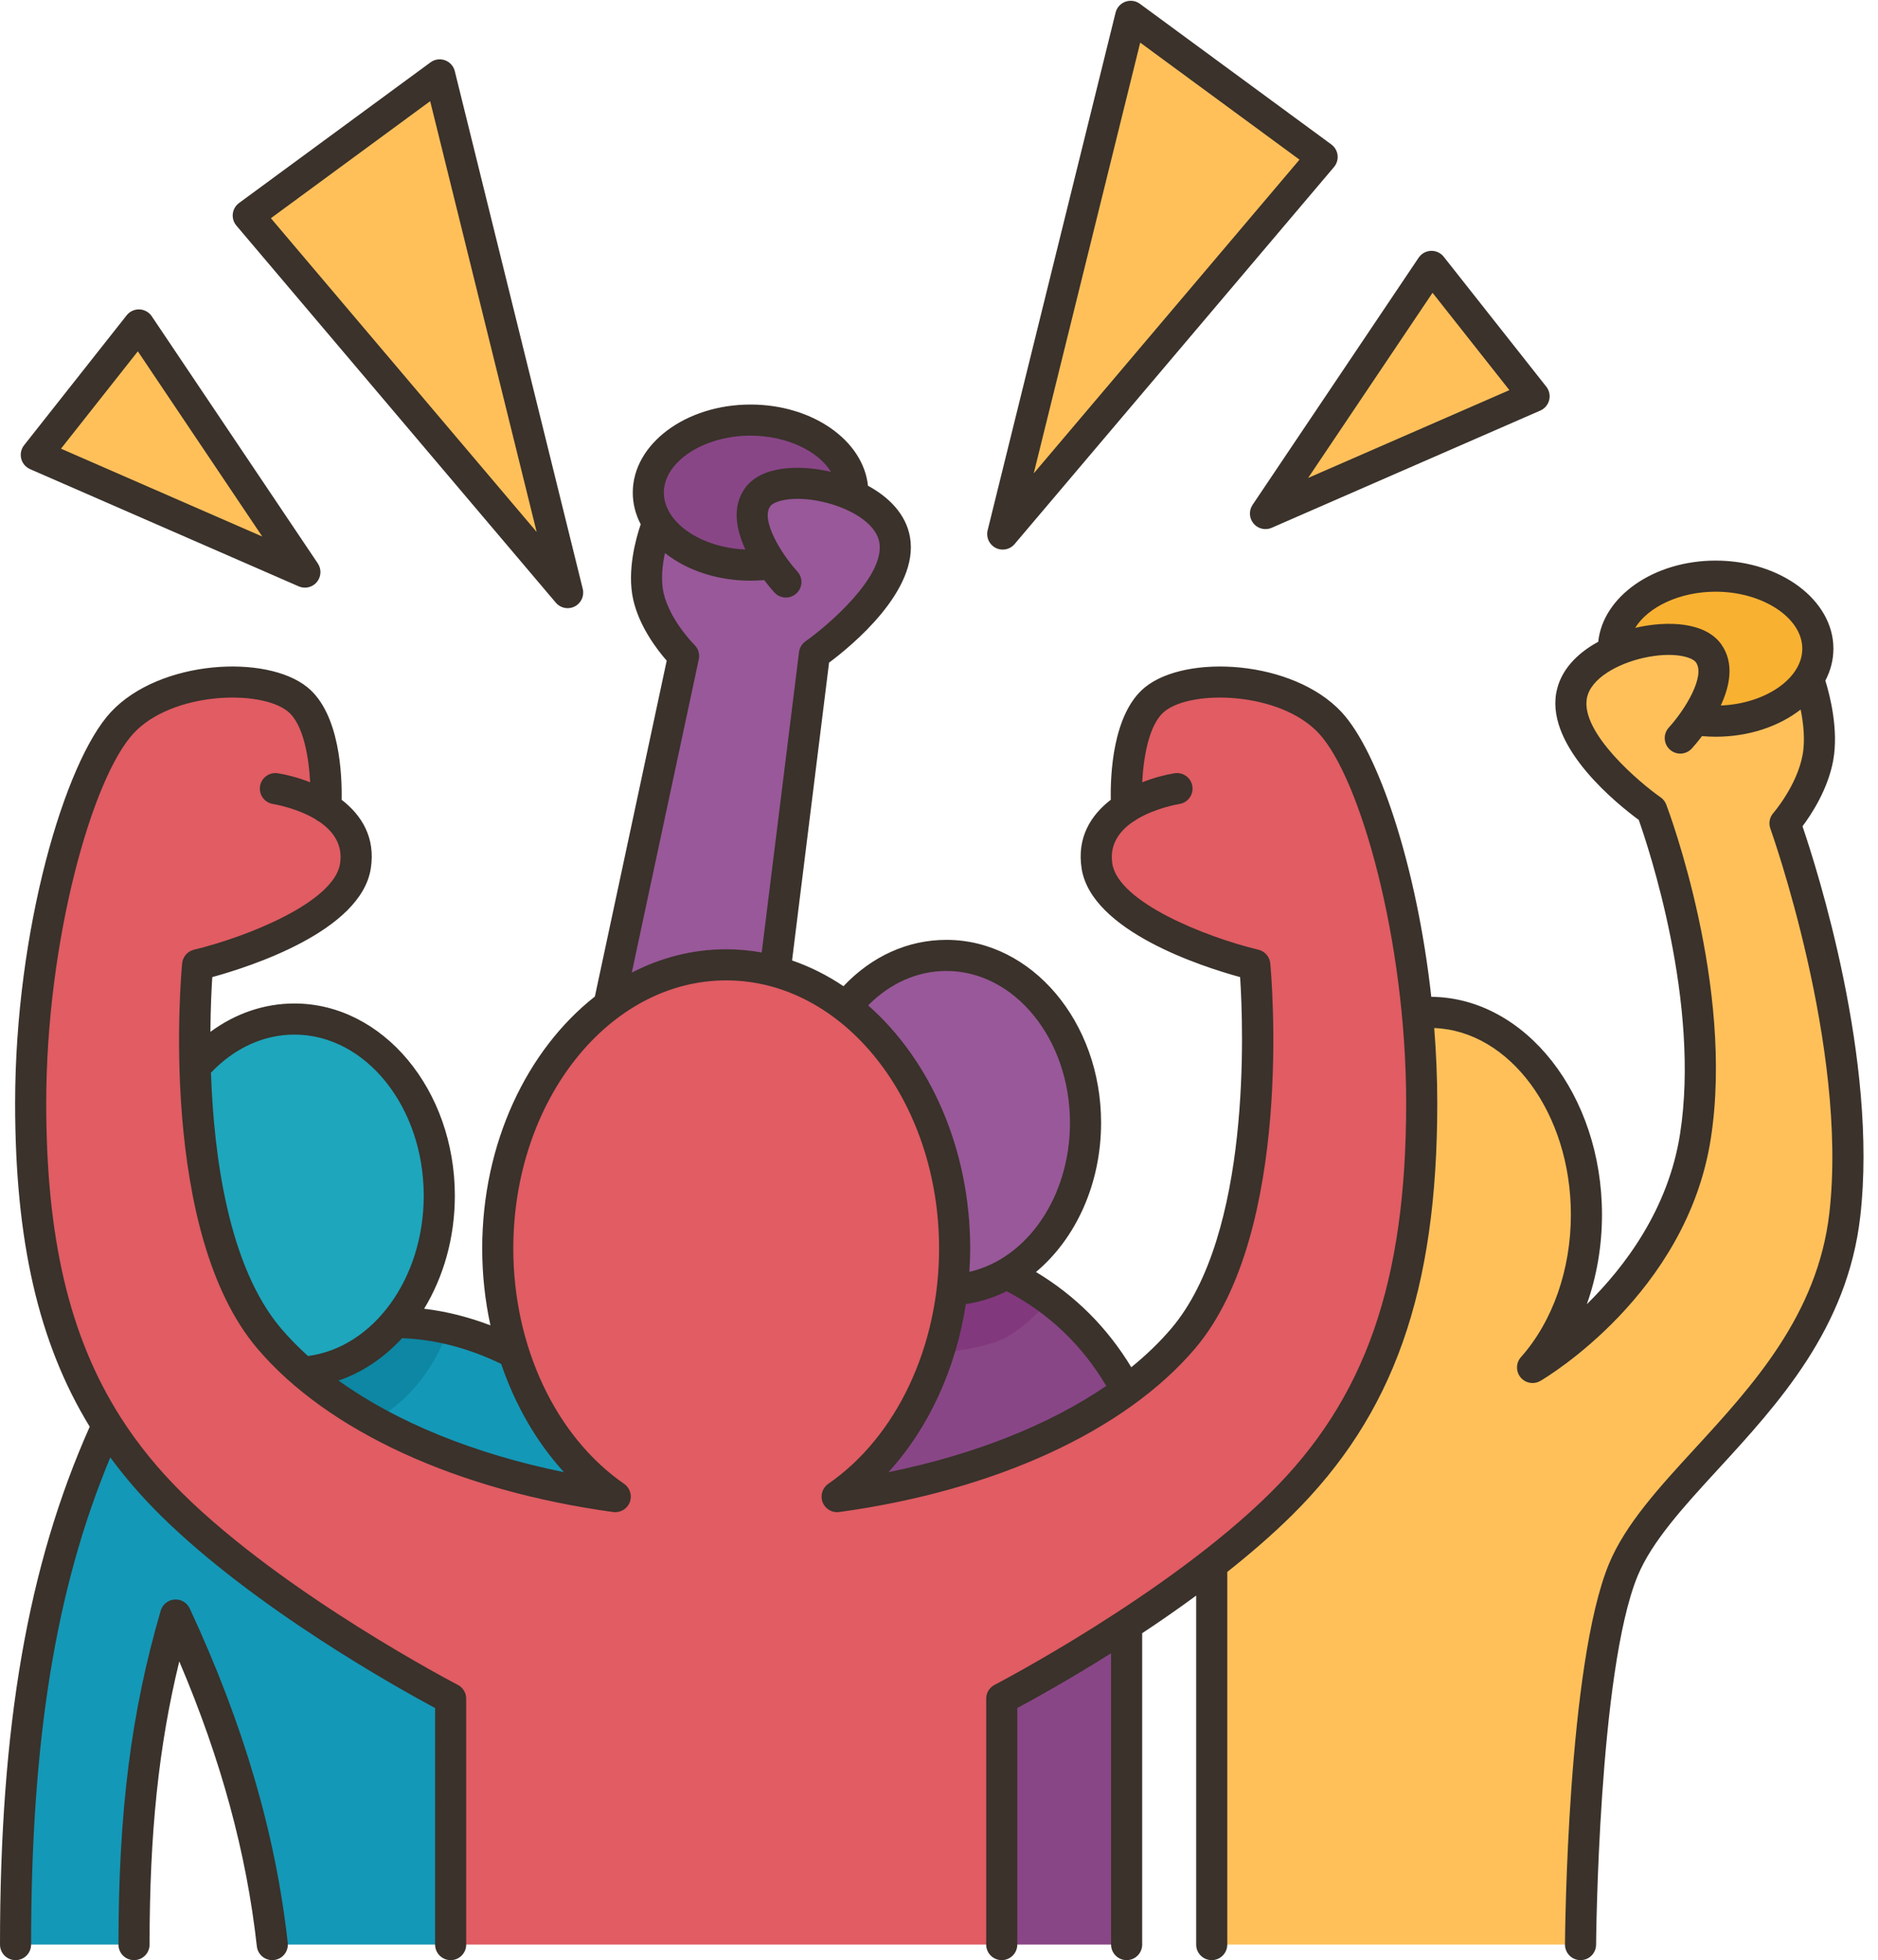
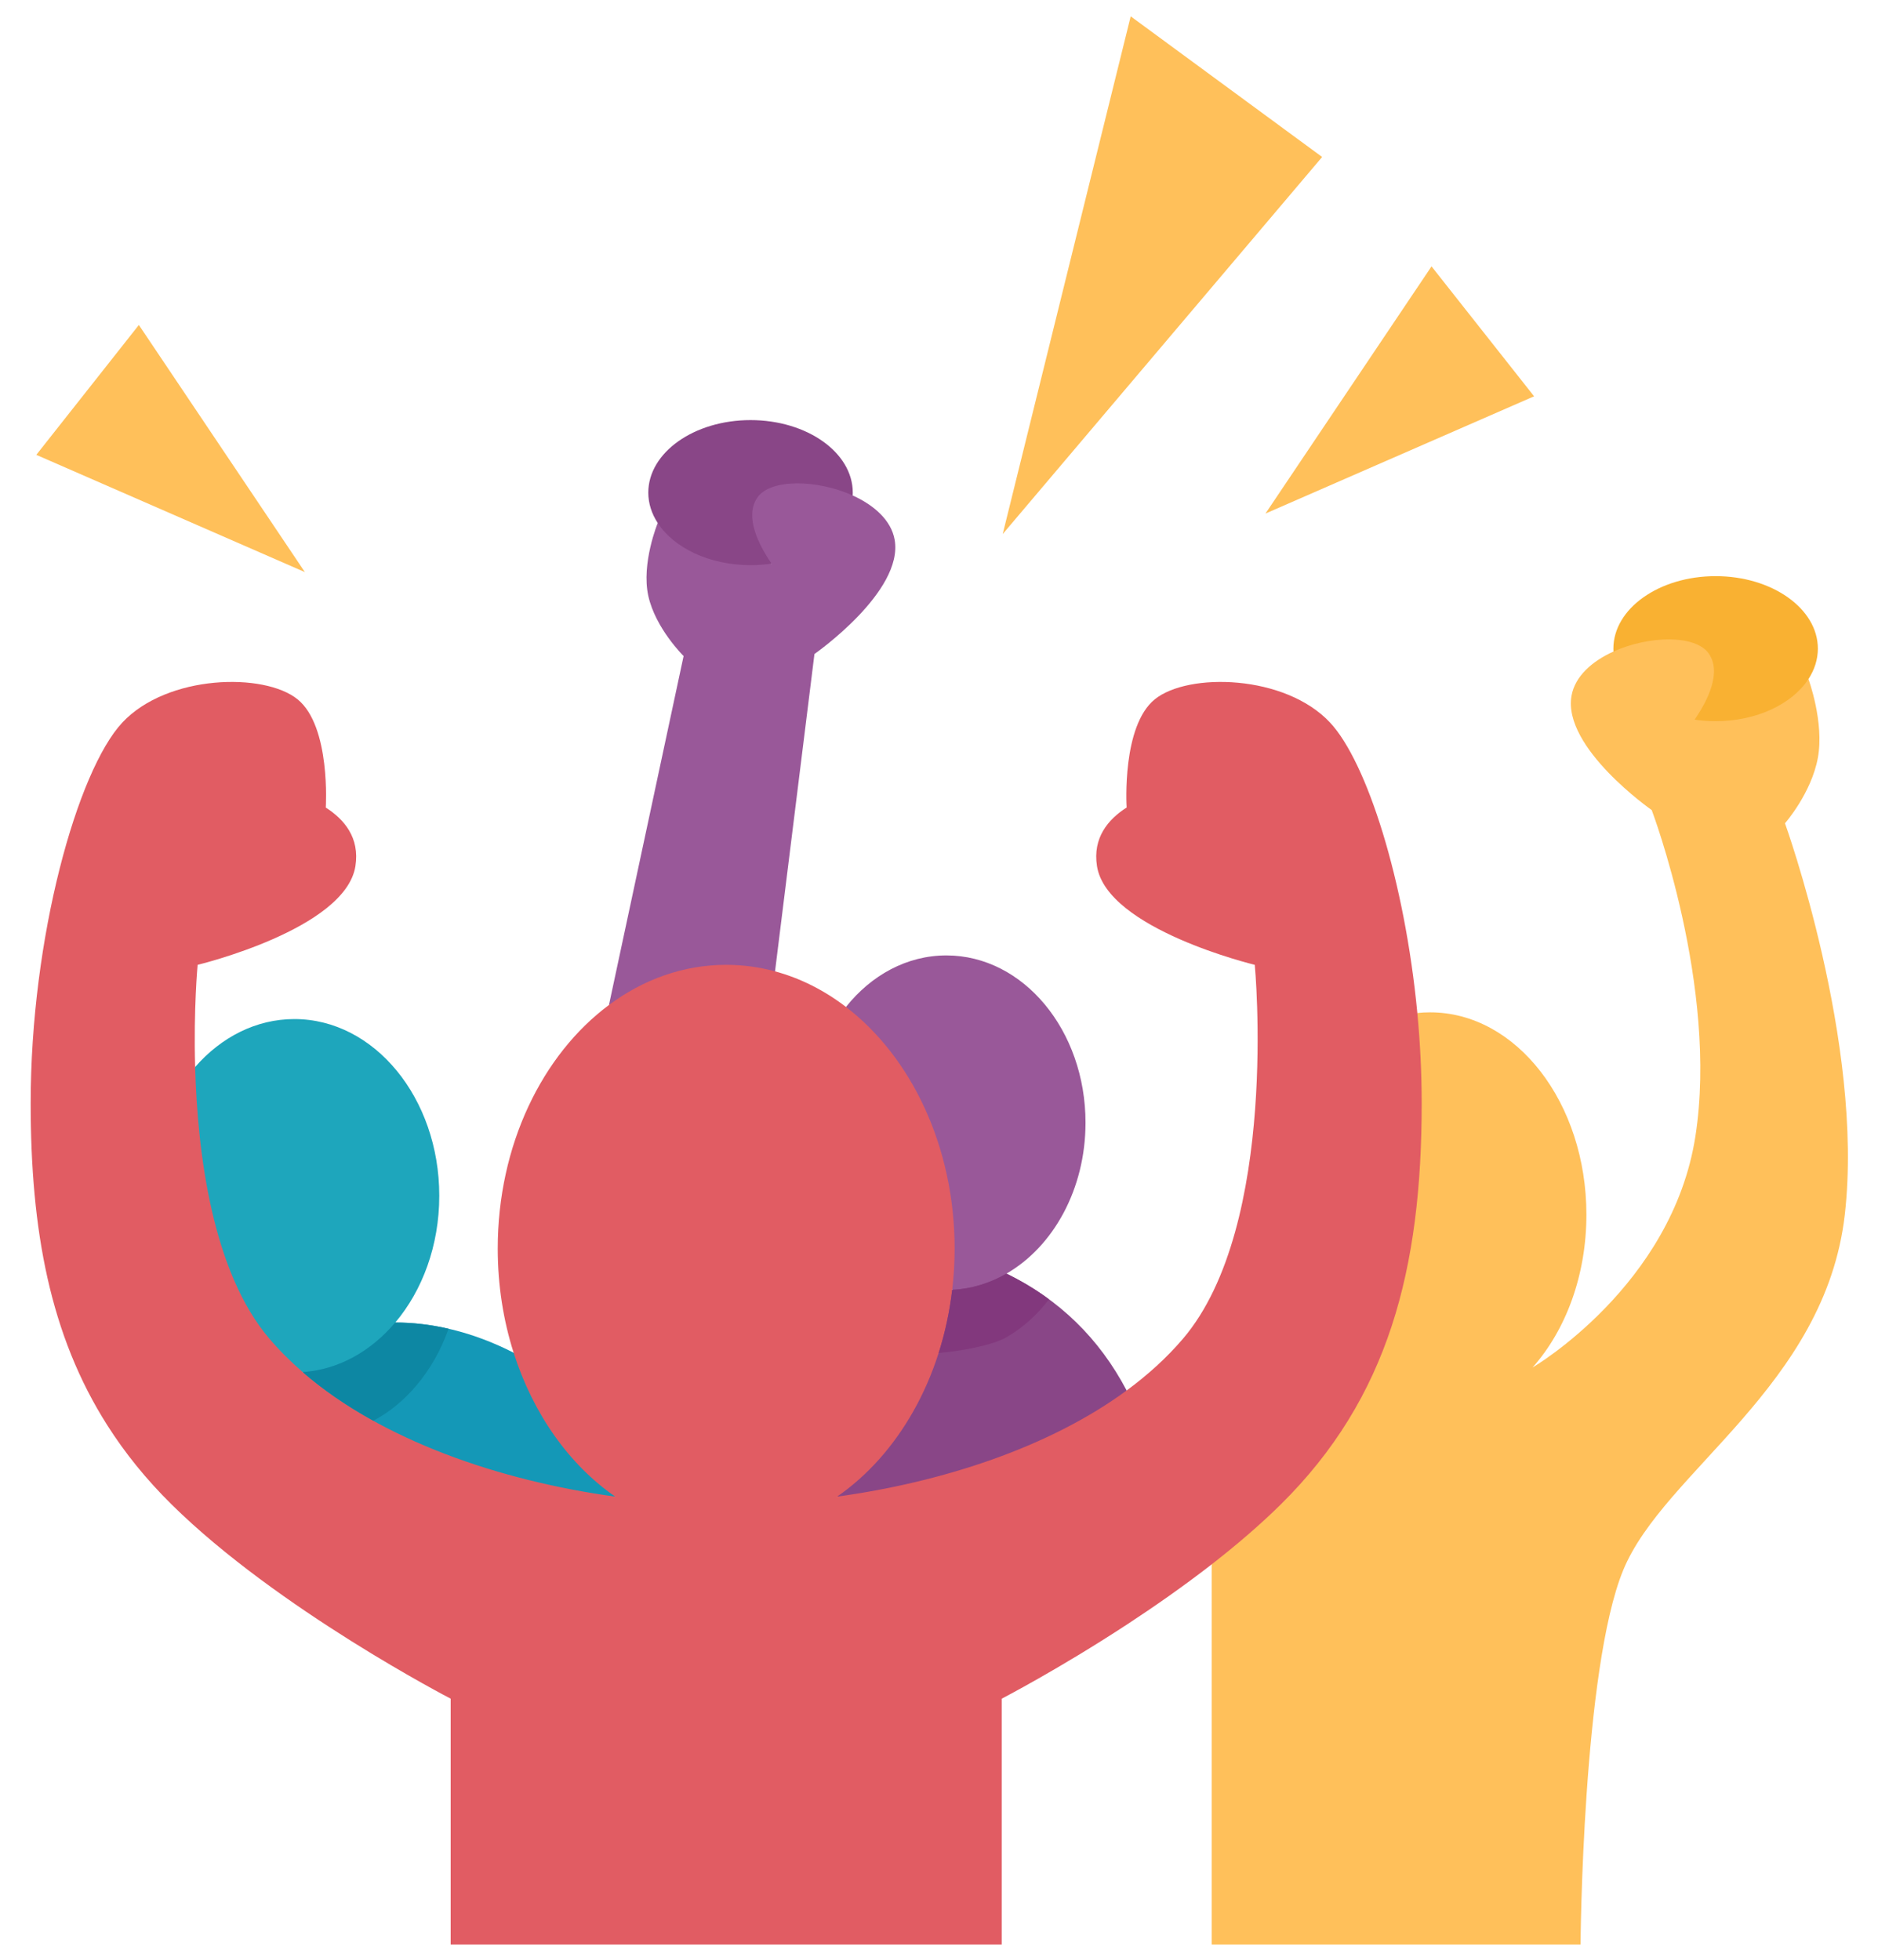
<svg xmlns="http://www.w3.org/2000/svg" height="504.2" preserveAspectRatio="xMidYMid meet" version="1.0" viewBox="0.0 -0.2 483.1 504.2" width="483.1" zoomAndPan="magnify">
  <g>
    <g>
      <g id="change1_1">
        <path d="M368.25 68.32L394.63 101.74 325.53 131.9z" fill="#ffc05a" />
      </g>
      <g id="change1_2">
        <path d="M340.11 40.18L257.94 137.17 290.86 4z" fill="#ffc05a" />
      </g>
      <g id="change1_3">
-         <path d="M113.11 19.06L146.03 152.23 63.86 55.24z" fill="#ffc05a" />
-       </g>
+         </g>
      <g id="change1_4">
-         <path d="M35.72 83.39L78.43 146.96 9.34 116.8z" fill="#ffc05a" />
+         <path d="M35.72 83.39L78.43 146.96 9.34 116.8" fill="#ffc05a" />
      </g>
      <g id="change2_1">
        <path d="M193.07,107.86c-14.52,0-26.3,8.35-26.3,18.66c0,2.79,0.87,5.43,2.43,7.81 c3.935,15.571,13.122,20.243,29.28,10.45l20.87-17.53c0.02-0.24,0.02-0.48,0.02-0.73C219.37,116.21,207.6,107.86,193.07,107.86z" fill="#894687" />
      </g>
      <g id="change3_1">
        <path d="M230.14,138.63c-0.89-5.02-5.31-8.9-10.79-11.38c-9.1-4.12-21.09-4.36-24.5,0.5 c-3.43,4.91,0.35,12.26,3.63,17.03c-1.75,0.25-3.55,0.39-5.41,0.39c-10.59,0-19.72-4.44-23.87-10.84l-0.01,0.01 c0,0-4.26,10.36-2.42,18.74c1.85,8.38,9.08,15.47,9.08,15.47l-19.2,89.76l42.72-8.65l10.14-81.63 C209.51,168.03,232.5,151.99,230.14,138.63z" fill="#995899" />
      </g>
      <g id="change2_2">
-         <path d="M289.82,417.72V500h-32.13l-25.007-82.28C232.683,417.72,272.084,397.485,289.82,417.72z" fill="#894687" />
-       </g>
+         </g>
      <g id="change2_3">
        <path d="M258.9,327.41c13.52,6.58,23.83,16.6,30.92,30.06c-15.09,43.823-42.309,54.781-74.48,27.3 c-9.04-20.451-6.929-43.479,29.61-53.19C249.93,319.9,254.65,323.208,258.9,327.41z" fill="#894687" />
      </g>
      <g id="change3_2">
        <path d="M243.45,245.56c-10.15,0-19.32,5.08-25.83,13.25l27.33,72.77c4.98-0.25,9.7-1.72,13.95-4.17 c12.03-6.93,20.34-21.71,20.34-38.82C279.24,264.82,263.22,245.56,243.45,245.56z" fill="#995899" />
      </g>
      <g id="change4_1">
        <path d="M132.13,347.76c27.304,4.586,41.586,15.171,26.14,37.01c-33.13,18.301-65.188,18.192-80.39-32.02 c-3.237-17.733,4.592-23.17,23.8-12.76C111.01,339.99,121.51,342.31,132.13,347.76z" fill="#1498b7" />
      </g>
      <g id="change4_2">
-         <path d="M115.93,436.74l-88.31-70.3C9.39,406.32,4,449.92,4,500h30.48c0-30.33,2.51-56.72,10.7-84.77 C58,442.81,66.83,470.99,70.05,500h45.88C128.681,478.11,131.382,456.854,115.93,436.74z" fill="#1498b7" />
-       </g>
+         </g>
      <g id="change5_1">
        <path d="M75.73,261.93c-9.88,0-18.86,4.68-25.53,12.33c-17.411,45.317-19.271,79.453,27.68,78.49 c9.24-0.63,17.57-5.38,23.8-12.76c6.98-8.25,11.32-19.82,11.32-32.61C113,282.28,96.31,261.93,75.73,261.93z" fill="#1ea6bc" />
      </g>
      <g id="change6_1">
        <path d="M441.33,148c-14.53,0-26.3,8.35-26.3,18.65c0,0.25,0,0.49,0.02,0.74l20.87,17.52 c12.242,8.653,21.99,5.096,29.29-10.44c1.55-2.38,2.42-5.03,2.42-7.82C467.63,156.35,455.85,148,441.33,148z" fill="#f9b132" />
      </g>
      <g id="change1_5">
        <path d="M459.17,211.57c0,0,6.77-7.69,8.46-16.83c1.69-9.14-2.42-20.27-2.42-20.27 c-4.17,6.4-13.3,10.84-23.88,10.84c-1.86,0-3.66-0.14-5.41-0.4c3.28-4.77,7.06-12.11,3.63-17.02c-3.41-4.86-15.4-4.62-24.5-0.5 c-5.48,2.48-9.9,6.36-10.79,11.38c-2.36,13.35,20.63,29.4,20.63,29.4s17.22,45.44,11.24,83.91 c-5.98,38.48-41.89,59.47-41.89,59.47c8.49-9.54,13.85-23.61,13.85-39.31c0-28.74-18-52.04-40.21-52.04 c-1.11,0-2.2,0.06-3.28,0.17l-52.89,141.81V500h94.87c0,0,0.49-70.92,10.99-96.35c10.49-25.44,51.95-47.35,56.99-91.41 C479.6,268.19,459.17,211.57,459.17,211.57z" fill="#ffc05a" />
      </g>
      <g id="change7_1">
        <path d="M289.82,207.52c-0.04-0.61-1.22-20.95,7.23-27.83c8.58-6.97,33.53-6.41,45.1,5.98 c9.46,10.13,19.2,40.61,22.45,74.7c0.72,7.62,1.12,15.42,1.12,23.21c0,42.66-8.5,75.78-36.24,103.19 c-5.41,5.34-11.49,10.52-17.77,15.41c-7.28,5.66-14.83,10.92-21.89,15.54c-17.57,11.49-32.13,19.02-32.13,19.02V500H115.93v-63.26 c0,0-44.53-23.03-71.8-49.97c-6.52-6.44-11.98-13.2-16.51-20.33c-14.76-23.18-19.73-50.23-19.73-82.86 c0-42.66,12-85.51,23.57-97.91c11.58-12.39,36.52-12.95,45.1-5.98c8.58,6.98,7.24,27.84,7.24,27.84 c4.77,3.03,8.77,7.78,7.63,15.05c-2.55,16.25-40.59,25.4-40.59,25.4s-1.06,11.12-0.64,26.28c0.61,22.04,4.37,52.61,19.11,69.9 c2.59,3.03,5.46,5.89,8.57,8.59c20.2,17.5,50.68,27.94,80.39,32.02c-11.81-8.16-21.12-21.24-26.14-37.01 c-2.64-8.29-4.09-17.33-4.09-26.79c0-26.62,11.47-49.91,28.61-62.66c8.82-6.56,19.13-10.33,30.16-10.33 c4.31,0,8.52,0.58,12.56,1.68c6.56,1.77,12.71,4.9,18.25,9.15c16.77,12.85,27.95,35.89,27.95,62.16c0,3.6-0.21,7.15-0.62,10.61 c-2.69,22.91-13.95,42.37-29.61,53.19c26.95-3.7,54.51-12.62,74.48-27.3c5.45-4.01,10.34-8.44,14.49-13.31 c24.86-29.17,18.47-96.18,18.47-96.18s-38.05-9.15-40.59-25.4C281.05,215.31,285.05,210.55,289.82,207.52z" fill="#e15c63" />
      </g>
      <g id="change8_1">
        <path d="M115.39,341.59c-1.95,5.52-4.78,10.47-8.27,14.59c-3.19,3.78-6.94,6.88-11.08,9.07 c-6.65-3.67-12.77-7.83-18.16-12.5c9.24-0.63,17.57-5.38,23.8-12.76C106.03,339.99,110.63,340.49,115.39,341.59z" fill="#0d87a3" />
      </g>
      <g id="change9_1">
        <path d="M258.9,327.41c3.92,1.91,7.57,4.1,10.95,6.6c-3.07,4.04-6.79,7.38-10.95,9.77 c-3.79,2.18-12.14,3.59-17.44,4.05c1.64-5.15,2.82-10.6,3.49-16.25C249.93,331.33,254.65,329.86,258.9,327.41z" fill="#82387d" />
      </g>
    </g>
    <g id="change10_1">
-       <path d="M4,504c2.209,0,4-1.791,4-4c0-52.565,6.314-91.621,20.377-125.312 c3.825,5.214,8.128,10.168,12.943,14.924c24.271,23.978,61.231,44.516,70.607,49.541V500c0,2.209,1.791,4,4,4s4-1.791,4-4v-63.257 c0-1.495-0.834-2.865-2.161-3.553c-0.44-0.228-44.313-23.081-70.823-49.27c-6.155-6.08-11.425-12.521-15.868-19.483 c-0.035-0.06-0.071-0.118-0.109-0.177c-13.216-20.799-19.074-46.256-19.074-80.683c0-41.889,11.856-83.778,22.497-95.174 c9.963-10.669,32.638-11.309,39.648-5.606c4.04,3.286,5.407,11.821,5.748,18.23c-2.972-1.181-5.9-1.938-8.317-2.322 c-2.176-0.344-4.224,1.138-4.573,3.316c-0.351,2.178,1.133,4.229,3.311,4.583c0.432,0.07,6.221,1.06,11.006,3.961 c0.28,0.239,0.589,0.44,0.929,0.596c3.454,2.358,6.117,5.817,5.336,10.801c-1.549,9.893-23.871,18.823-37.578,22.128 c-1.659,0.4-2.883,1.81-3.045,3.509c-0.268,2.805-6.259,69.042,19.408,99.155c18.047,21.173,51.386,36.475,91.468,41.98 c1.83,0.251,3.601-0.788,4.272-2.514c0.671-1.726,0.069-3.687-1.454-4.739c-17.583-12.157-28.506-35.345-28.506-60.515 c0-38.04,24.567-68.987,54.765-68.987c30.198,0,54.766,30.948,54.766,68.987c0,25.17-10.923,48.358-28.507,60.515 c-1.523,1.053-2.125,3.013-1.454,4.739c0.604,1.553,2.097,2.551,3.727,2.551c0.181,0,0.363-0.012,0.546-0.037 c40.082-5.505,73.421-20.807,91.468-41.98c25.668-30.114,19.678-96.35,19.41-99.155c-0.163-1.699-1.387-3.109-3.046-3.509 c-13.707-3.305-36.03-12.235-37.579-22.128c-0.78-4.984,1.882-8.444,5.336-10.801c0.341-0.156,0.651-0.358,0.931-0.597 c4.785-2.9,10.569-3.889,10.998-3.959c2.182-0.347,3.669-2.396,3.322-4.578c-0.346-2.182-2.393-3.667-4.578-3.323 c-2.418,0.384-5.349,1.142-8.324,2.325c0.336-6.404,1.7-14.934,5.755-18.233c7.011-5.702,29.687-5.064,39.648,5.606 c10.642,11.396,22.498,53.285,22.498,95.174c0,46.062-10.483,76.071-35.053,100.343c-26.51,26.189-70.383,49.042-70.823,49.27 c-1.327,0.688-2.161,2.058-2.161,3.553V500c0,2.209,1.791,4,4,4s4-1.791,4-4v-60.847c4.023-2.156,13.13-7.174,24.129-14.089V500 c0,2.209,1.791,4,4,4s4-1.791,4-4v-80.094c4.52-2.992,9.21-6.237,13.89-9.674V500c0,2.209,1.791,4,4,4s4-1.791,4-4v-95.861 c5.839-4.618,11.495-9.495,16.589-14.527c26.235-25.919,37.43-57.63,37.43-106.034c0-6.499-0.28-12.976-0.783-19.342 c19.479,0.75,35.154,21.989,35.154,48.008c0,14.114-4.682,27.471-12.844,36.646c-1.308,1.47-1.353,3.672-0.105,5.194 c0.783,0.956,1.93,1.465,3.096,1.465c0.689,0,1.386-0.178,2.017-0.547c1.533-0.896,37.624-22.412,43.827-62.307 c6.075-39.07-10.736-84.045-11.455-85.94c-0.285-0.752-0.791-1.401-1.451-1.862c-5.421-3.785-20.545-16.579-18.98-25.428 c0.918-5.188,8.026-8.992,14.664-10.46c7.432-1.645,12.396-0.268,13.41,1.181c2.453,3.505-2.722,12.075-6.987,16.76 c-1.491,1.63-1.379,4.16,0.252,5.651c1.629,1.491,4.159,1.379,5.65-0.252c0.363-0.397,1.386-1.548,2.637-3.199 c1.161,0.099,2.33,0.163,3.502,0.163c8.591,0,16.353-2.692,21.872-7.001c0.706,3.49,1.206,7.859,0.494,11.708 c-1.461,7.899-7.47,14.853-7.525,14.917c-0.964,1.095-1.254,2.627-0.76,3.999c0.201,0.558,20.048,56.266,15.18,98.858 c-2.995,26.198-19.773,44.47-34.577,60.591c-9.218,10.038-17.924,19.519-22.141,29.738c-10.67,25.856-11.273,94.925-11.294,97.853 c-0.016,2.209,1.763,4.012,3.972,4.028c0.01,0,0.02,0,0.029,0c2.195,0,3.983-1.772,3.999-3.972 c0.005-0.701,0.61-70.434,10.688-94.857c3.676-8.906,11.915-17.879,20.639-27.379c15.628-17.019,33.342-36.31,36.633-65.094 c4.591-40.167-11.146-89.456-14.862-100.357c2.29-3.049,6.519-9.472,7.887-16.871c1.463-7.916-0.847-16.857-2.005-20.599 c1.332-2.55,2.072-5.319,2.072-8.217c0-12.492-13.593-22.654-30.3-22.654c-15.908,0-28.983,9.216-30.198,20.88 c-5.355,2.917-9.762,7.275-10.808,13.192c-2.497,14.121,16.098,28.861,21.229,32.627c2.522,7.122,15.868,47.074,10.63,80.766 c-3.011,19.363-14.207,34.199-23.984,43.819c2.541-7.164,3.898-15.008,3.898-23.041c0-30.775-19.672-55.827-43.914-56.034 c-3.738-33.822-13.683-63.174-23.106-73.266c-12.495-13.381-39.94-14.977-50.543-6.352c-8.383,6.817-8.919,22.783-8.796,28.935 c-5.118,3.941-8.752,9.692-7.502,17.676c2.526,16.13,31.051,25.27,40.773,27.933c0.834,12.764,2.945,66.16-17.742,90.432 c-2.97,3.484-6.408,6.796-10.254,9.922c-6.195-10.225-14.41-18.435-24.517-24.497c10.17-8.521,16.747-22.546,16.747-38.402 c0-25.934-17.849-47.032-39.787-47.032c-9.926,0-19.201,4.212-26.482,11.92c-4.145-2.798-8.578-5.025-13.224-6.625l9.518-76.6 c5.645-4.206,23.247-18.557,20.813-32.32c-1.046-5.916-5.452-10.274-10.807-13.191c-1.215-11.665-14.29-20.882-30.199-20.882 c-16.707,0-30.3,10.163-30.3,22.655c0,2.873,0.727,5.62,2.037,8.152c-1.234,3.634-3.557,11.947-1.944,19.274 c1.535,6.972,6.181,12.999,8.635,15.8l-18.477,86.394c-17.411,13.698-28.983,37.632-28.983,64.833 c0,6.753,0.734,13.382,2.115,19.748c-5.634-2.158-11.376-3.593-17.054-4.271c4.97-8.182,7.899-18.238,7.899-29.069 c0-27.268-18.517-49.451-41.276-49.451c-7.73,0-15.161,2.552-21.6,7.295c0.041-6.233,0.294-11.2,0.483-14.086 c9.722-2.663,38.246-11.803,40.772-27.934c1.25-7.983-2.384-13.734-7.502-17.675c0.123-6.152-0.413-22.118-8.795-28.935 c-10.603-8.625-38.048-7.029-50.544,6.352C16.636,195.693,3.891,239.172,3.891,283.578c0,35.15,5.91,61.493,19.189,83.211 C7.132,402.609,0,443.823,0,500C0,502.209,1.791,504,4,504z M441.326,152c12.088,0,22.3,6.711,22.3,14.654 c0,7.651-9.475,14.156-20.973,14.625c2.34-5.03,3.524-10.892,0.174-15.68c-4.114-5.877-13.904-6.128-21.693-4.405 c-0.168,0.037-0.339,0.084-0.509,0.124C423.949,155.923,432.087,152,441.326,152z M284.564,356.293 c-14.66,10.017-33.931,17.685-56.017,22.182c10.322-11.294,17.334-26.525,19.912-43.232c3.688-0.543,7.209-1.672,10.5-3.309 C269.739,337.577,278.333,345.755,284.564,356.293z M243.453,249.558c17.527,0,31.787,17.51,31.787,39.032 c0,19.093-11.046,34.973-25.88,38.362c0.126-1.983,0.213-3.975,0.213-5.984c0-25.752-10.372-48.574-26.25-62.558 C228.993,252.678,236.021,249.558,243.453,249.558z M193.073,111.861c9.24,0,17.378,3.923,20.703,9.319 c-0.169-0.04-0.34-0.087-0.508-0.124c-7.793-1.725-17.582-1.472-21.695,4.404c-3.35,4.788-2.166,10.651,0.174,15.68 c-11.499-0.469-20.973-6.974-20.973-14.625C170.773,118.572,180.985,111.861,193.073,111.861z M179.759,169.382 c0.286-1.335-0.135-2.729-1.106-3.688c-0.063-0.063-6.414-6.397-7.973-13.474c-0.725-3.293-0.289-7.066,0.378-10.164 c5.528,4.375,13.349,7.113,22.015,7.113c1.172,0,2.341-0.064,3.502-0.163c1.251,1.651,2.275,2.802,2.638,3.199 c1.488,1.629,4.016,1.742,5.646,0.253c1.63-1.488,1.745-4.017,0.259-5.649c-4.269-4.688-9.443-13.258-6.99-16.763 c1.015-1.448,5.977-2.825,13.412-1.18c6.637,1.469,13.744,5.272,14.662,10.459c1.56,8.823-13.563,21.636-18.98,25.428 c-0.93,0.649-1.541,1.662-1.681,2.787l-9.601,77.264c-2.983-0.536-6.031-0.824-9.133-0.824c-8.606,0-16.812,2.139-24.286,6.001 L179.759,169.382z M128.921,350.632c3.61,10.589,9.103,20.136,16.146,27.843c-23.086-4.701-43.097-12.866-57.98-23.557 c6.167-2.11,11.729-5.888,16.338-10.898C111.82,344.297,120.568,346.568,128.921,350.632z M75.726,265.926 c18.349,0,33.276,18.595,33.276,41.451c0,21.304-12.95,39.032-29.774,41.224c-2.504-2.259-4.807-4.604-6.879-7.034 c-13.605-15.963-17.349-44.523-18.081-65.837C60.277,269.397,67.842,265.926,75.726,265.926z M70.487,503.976 c-0.15,0.017-0.299,0.025-0.446,0.025c-2.012,0-3.744-1.514-3.971-3.56c-2.66-23.98-9.206-48.052-19.951-73.282 c-5.322,21.774-7.642,44.248-7.642,72.841c0,2.209-1.791,4-4,4s-4-1.791-4-4c0-34.143,3.249-59.832,10.864-85.896 c0.468-1.6,1.877-2.742,3.538-2.867c1.681-0.116,3.228,0.793,3.929,2.303c13.851,29.8,22.098,57.937,25.213,86.02 C74.265,501.755,72.683,503.732,70.487,503.976z M7.736,120.471l69.099,30.152c0.517,0.226,1.06,0.334,1.599,0.334 c1.16,0,2.295-0.505,3.072-1.438c1.139-1.365,1.24-3.318,0.249-4.793L39.039,81.155c-0.713-1.061-1.89-1.717-3.167-1.766 c-1.287-0.045-2.5,0.516-3.293,1.519L6.196,114.326c-0.769,0.973-1.042,2.248-0.74,3.451C5.757,118.98,6.6,119.975,7.736,120.471z M35.459,90.171l32.008,47.636l-51.777-22.594L35.459,90.171z M142.974,154.819c0.78,0.921,1.906,1.415,3.054,1.415 c0.617,0,1.24-0.143,1.818-0.438c1.654-0.845,2.509-2.718,2.063-4.521L116.992,18.102c-0.32-1.296-1.266-2.347-2.52-2.801 c-1.256-0.454-2.654-0.252-3.73,0.538L61.493,52.02c-0.894,0.657-1.475,1.655-1.604,2.756c-0.13,1.102,0.204,2.207,0.921,3.053 L142.974,154.819z M110.66,25.825l27.388,110.804L69.685,55.93L110.66,25.825z M322.462,134.457 c0.777,0.933,1.912,1.438,3.072,1.438c0.539,0,1.082-0.108,1.599-0.334l69.099-30.152c1.137-0.496,1.979-1.491,2.28-2.694 c0.302-1.203,0.028-2.478-0.74-3.451l-26.383-33.419c-0.792-1.003-2-1.563-3.293-1.519c-1.277,0.049-2.454,0.705-3.167,1.766 l-42.716,63.571C321.222,131.14,321.323,133.092,322.462,134.457z M368.509,75.109l19.77,25.042l-51.777,22.594L368.509,75.109z M256.122,140.733c0.578,0.296,1.201,0.438,1.818,0.438c1.147,0,2.273-0.493,3.054-1.415l82.165-96.989 c0.717-0.846,1.051-1.952,0.921-3.053c-0.13-1.101-0.711-2.099-1.604-2.756L293.227,0.776c-1.075-0.791-2.473-0.991-3.73-0.538 c-1.255,0.455-2.2,1.505-2.521,2.801L254.06,136.212C253.613,138.015,254.468,139.888,256.122,140.733z M293.308,10.763 l40.977,30.105l-68.364,80.699L293.308,10.763z" fill="#3a322b" />
-     </g>
+       </g>
  </g>
</svg>